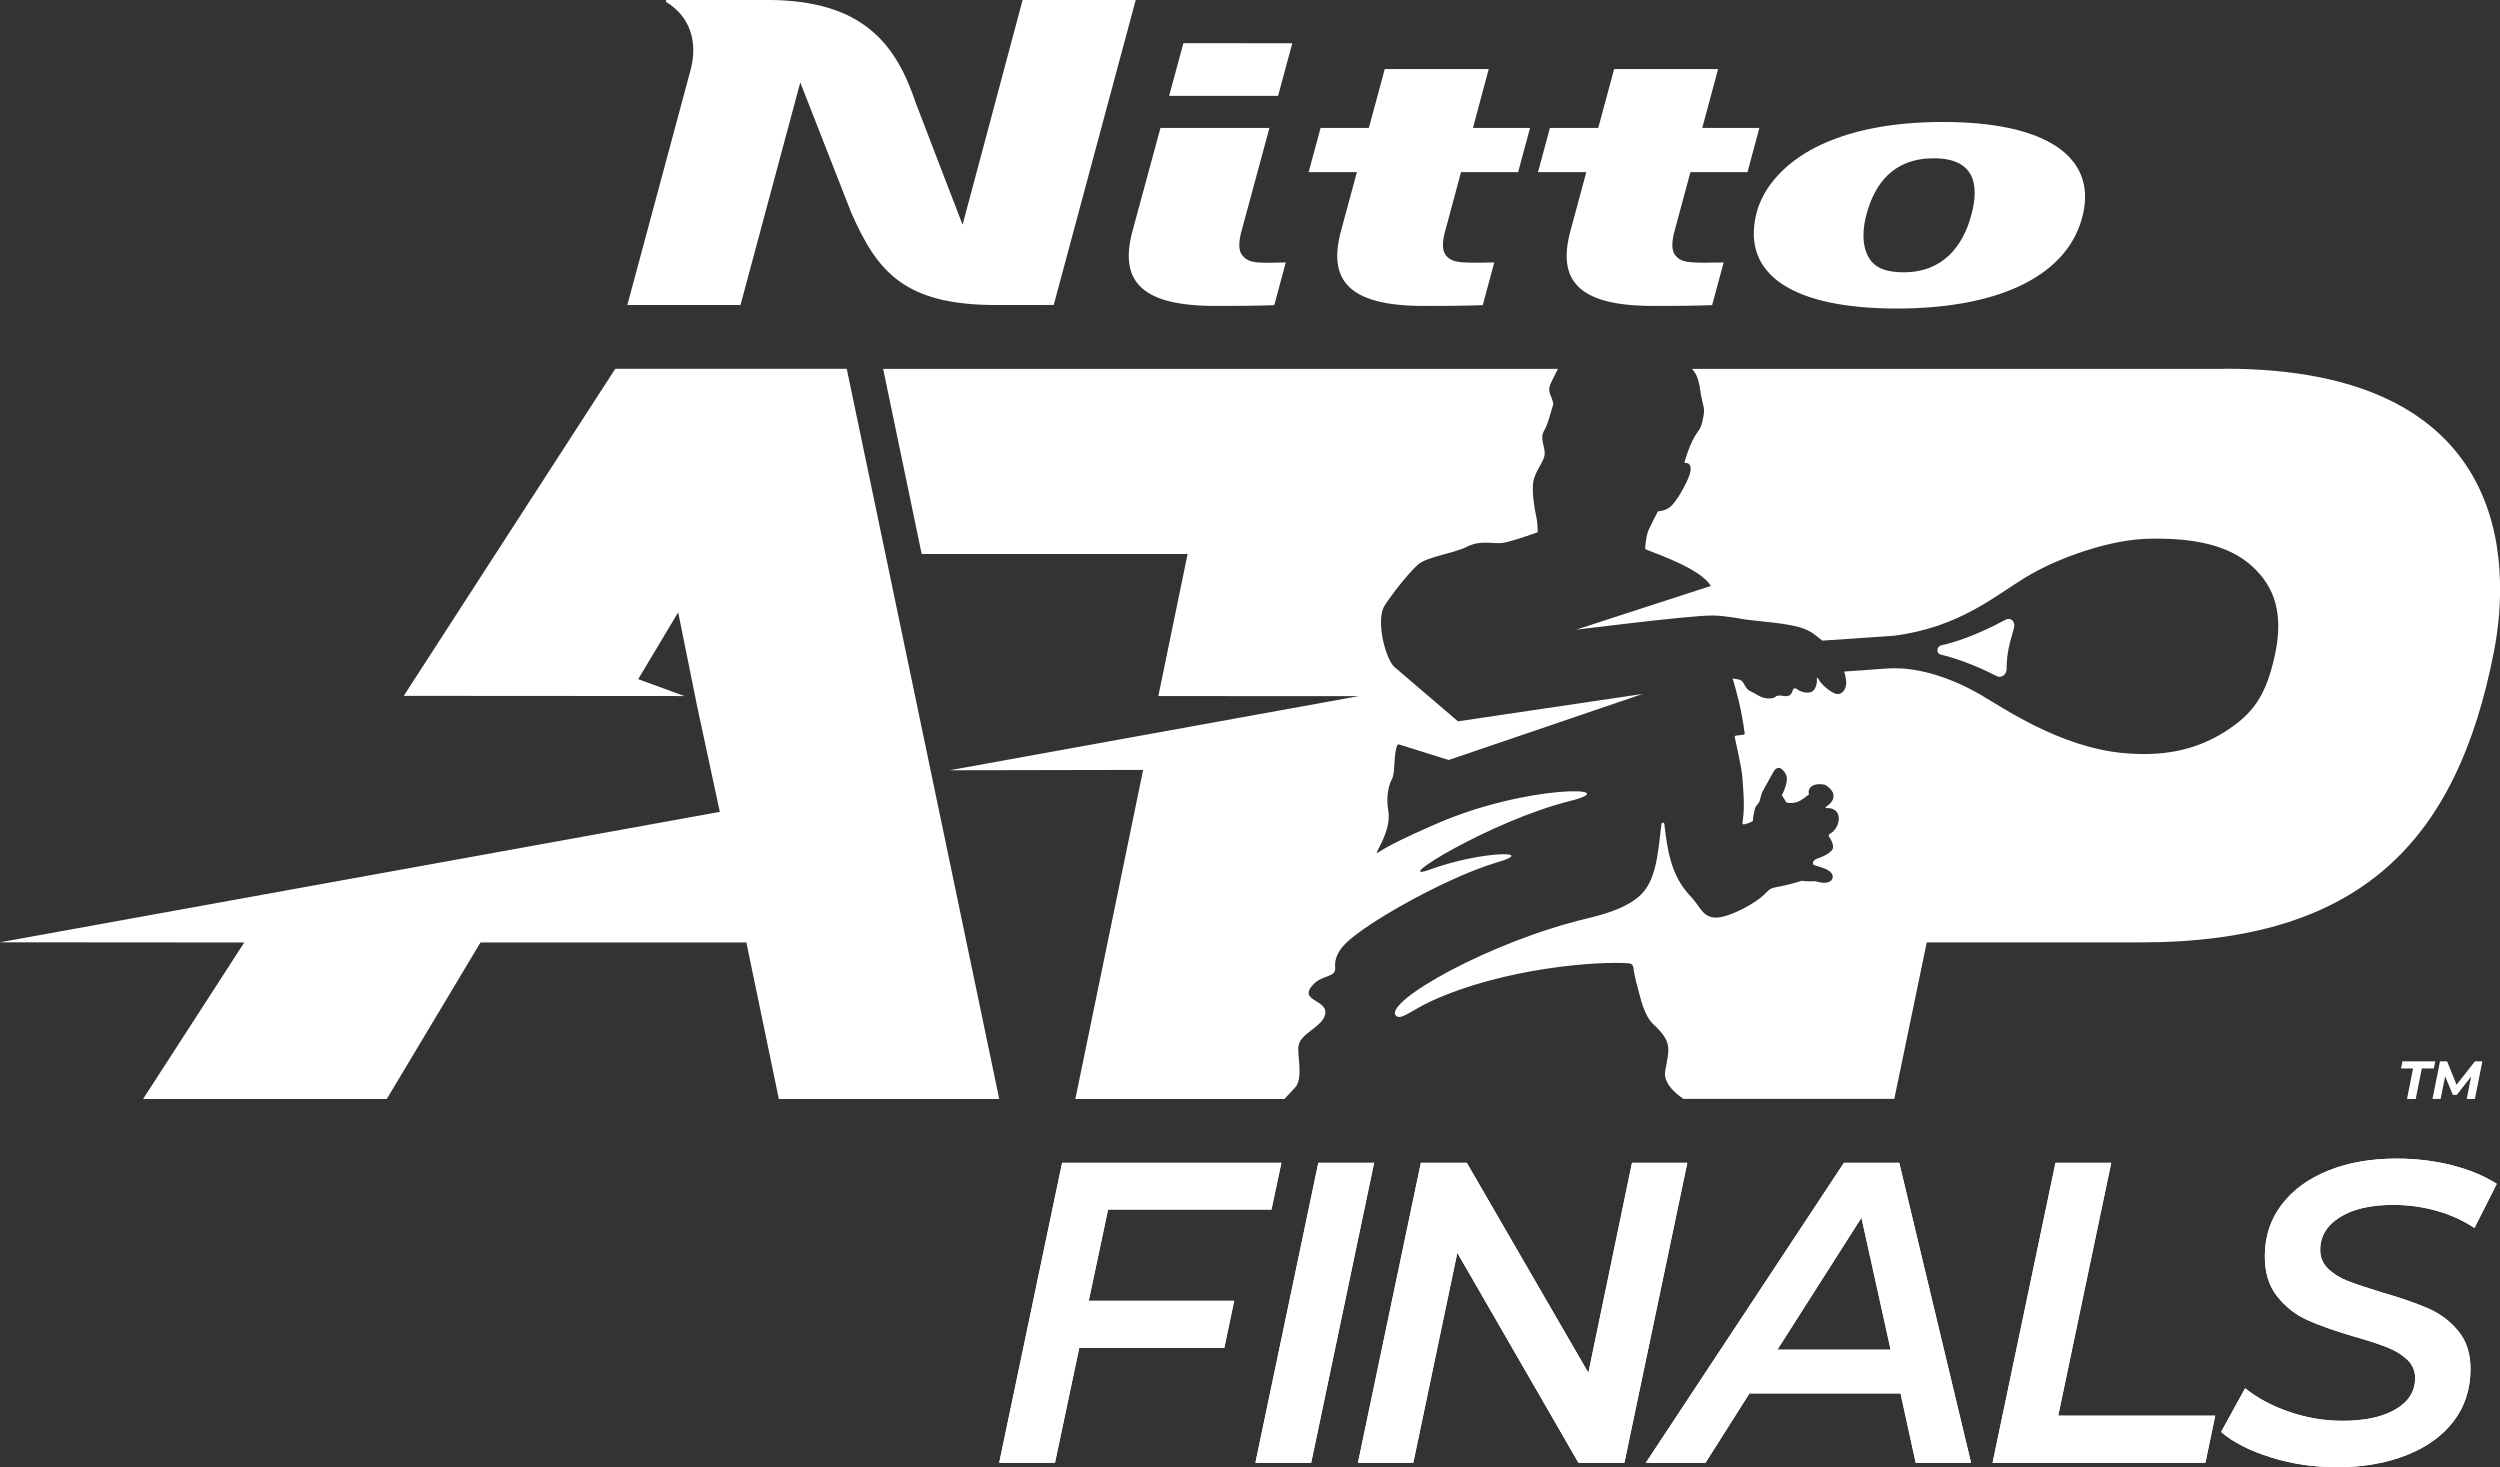
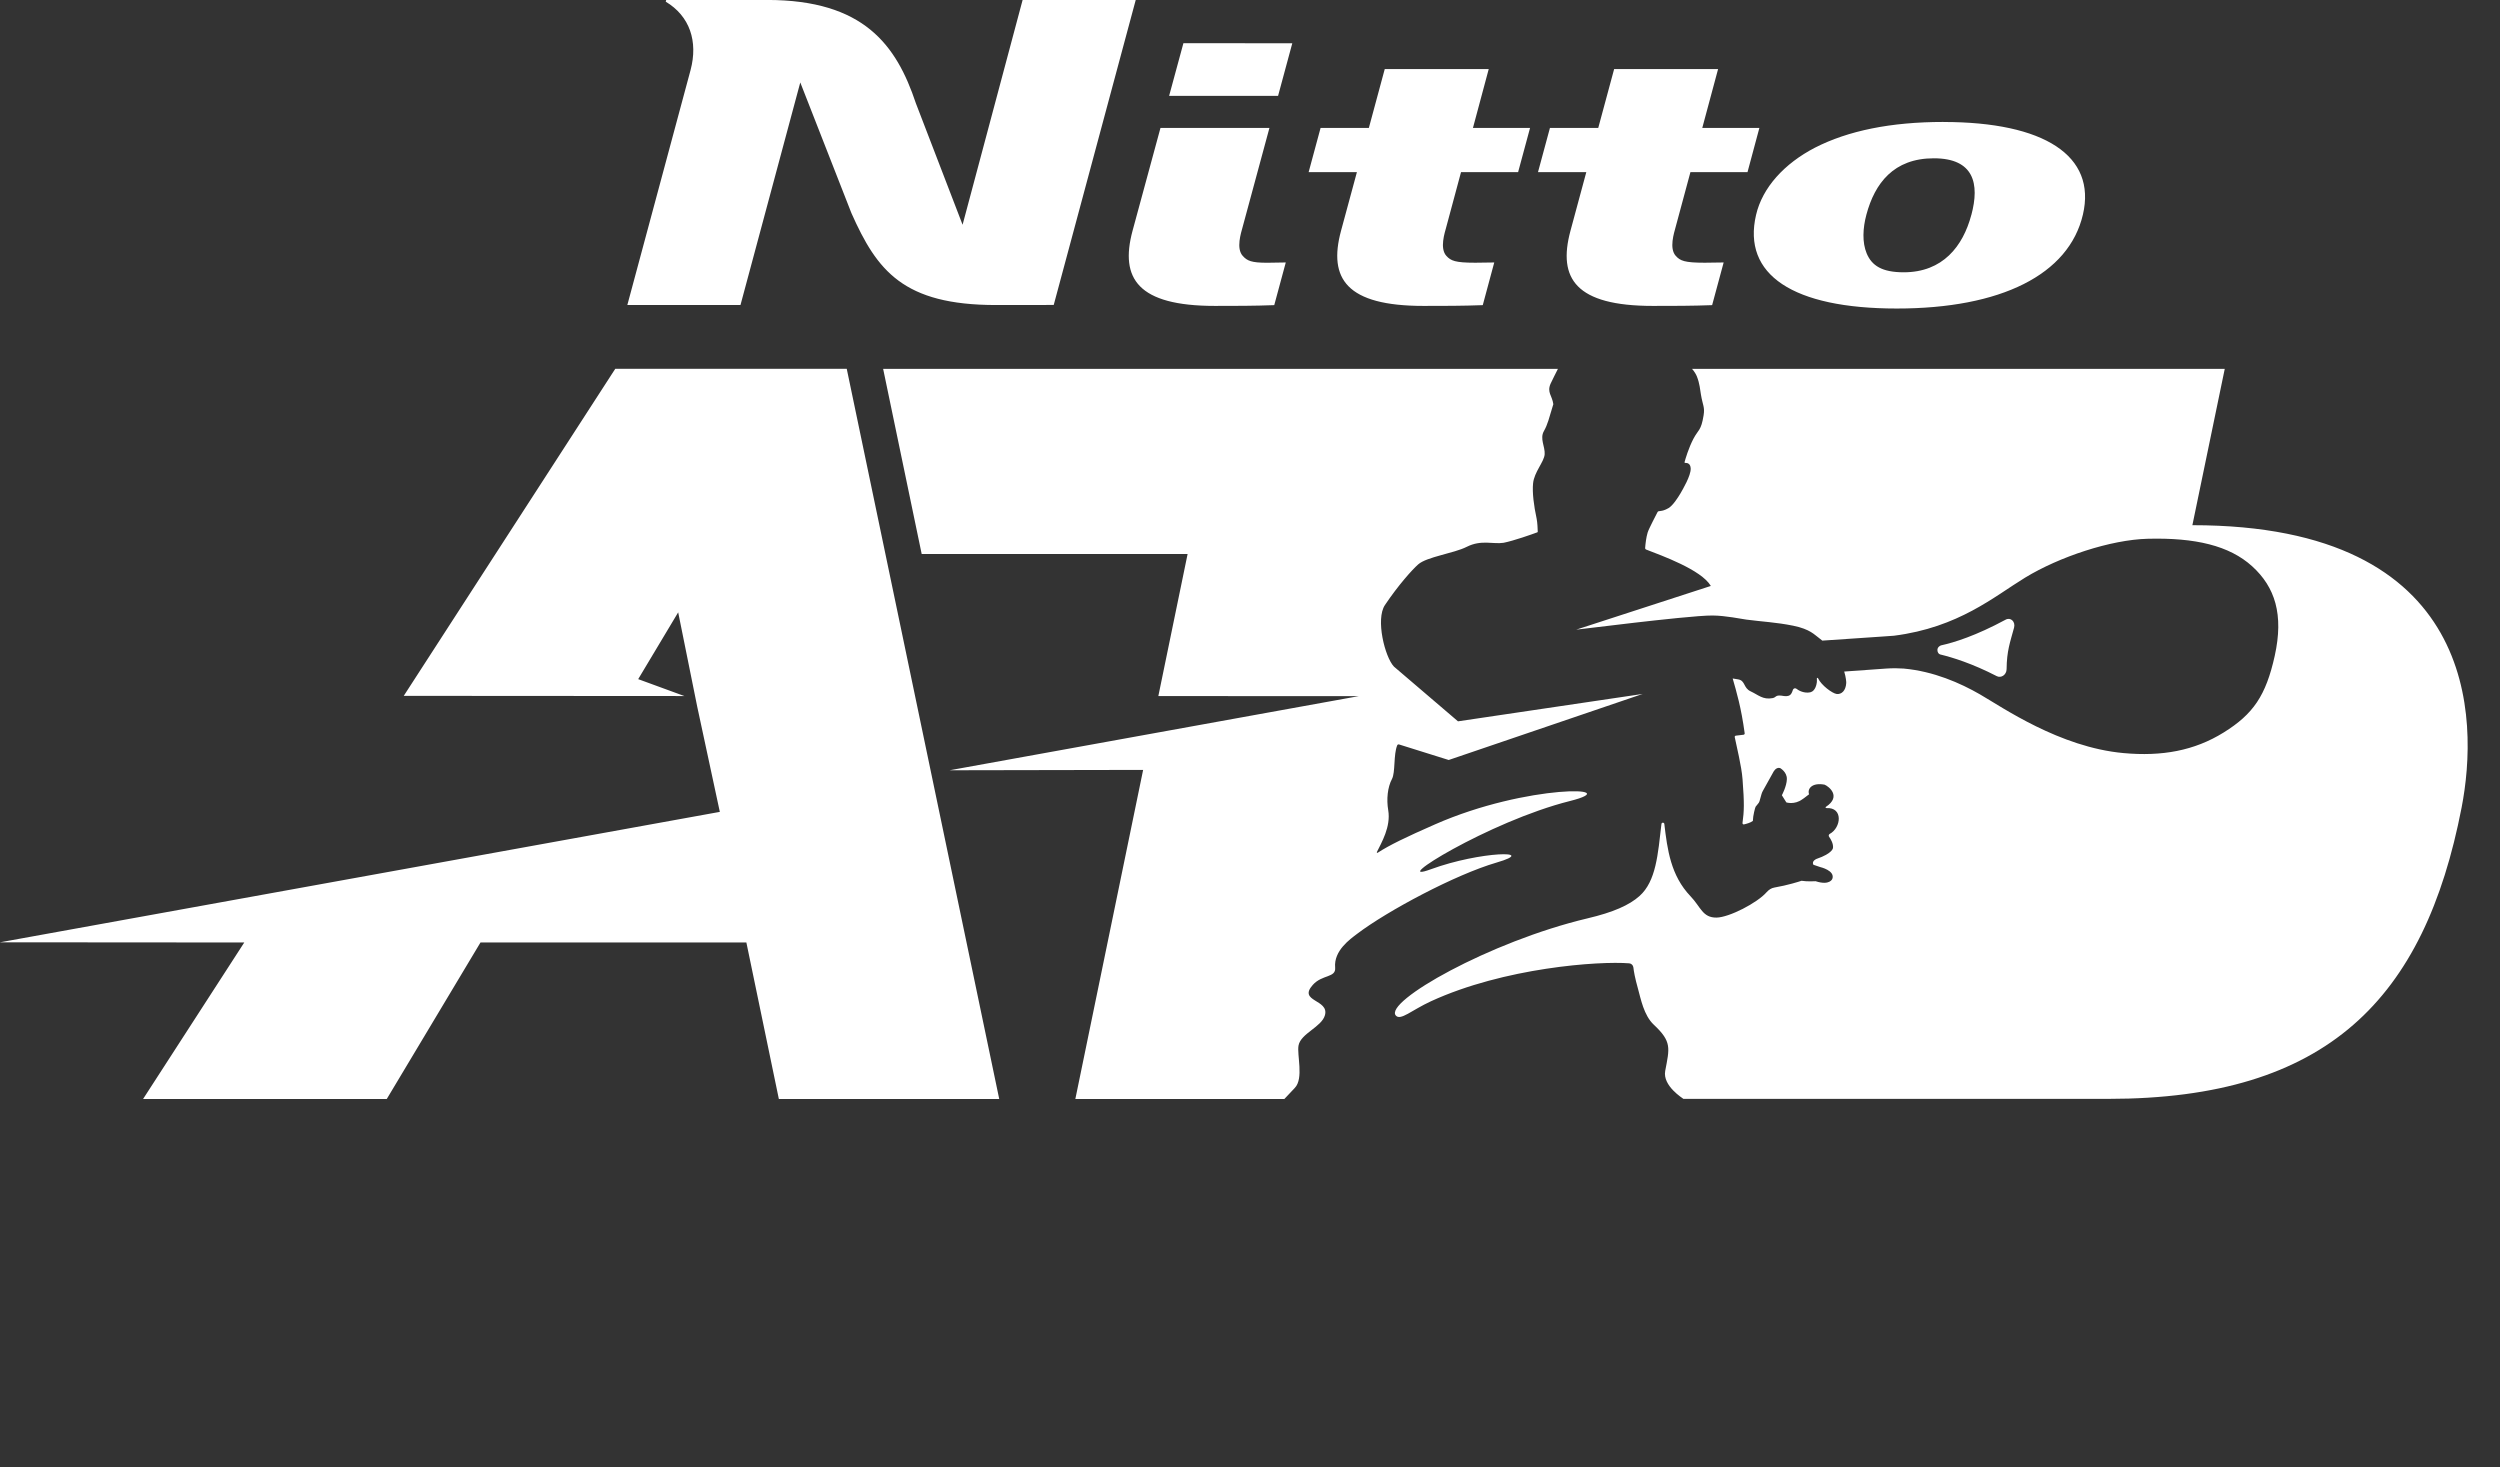
<svg xmlns="http://www.w3.org/2000/svg" id="Layer_1" viewBox="0 0 678.95 398.44">
  <rect x="0" y="0" width="678.95" height="398.44" fill="#333333" stroke="none" />
  <defs>
    <style>.cls-1{clip-path:url(#clippath-2);}.cls-2{fill:#fff;}</style>
    <clipPath id="clippath-2">
-       <path class="cls-2" d="M300.93,328.49l-5.25,24.79h39.5l-2.69,12.8h-39.39l-6.59,31.19h-15.15l17.09-81.47h59.55l-2.69,12.69h-44.4ZM358.03,315.8h15.15l-17.09,81.47h-15.15l17.09-81.47ZM458.24,315.8l-17.09,81.47h-12.47l-32.9-57.03-11.96,57.03h-15.03l17.09-81.47h12.47l33.02,57.03,11.85-57.03h15.03ZM516.14,378.42h-41.02l-11.95,18.85h-16.2l53.8-81.47h15.03l19.5,81.47h-15.03l-4.13-18.85ZM513.46,366.55l-7.93-35.84-22.83,35.84h30.76ZM558.22,315.8h15.15l-14.4,68.66h42.65l-2.68,12.8h-57.8l17.09-81.47ZM616.66,395.76c-5.73-1.78-10.22-4.07-13.45-6.87l6.52-11.87c3.39,2.72,7.43,4.87,12.12,6.46,4.68,1.59,9.47,2.39,14.37,2.39,5.98,0,10.75-1.03,14.3-3.08,3.55-2.05,5.35-4.87,5.38-8.44.02-2.02-.68-3.7-2.11-5.06-1.43-1.36-3.2-2.46-5.33-3.32-2.13-.85-5.09-1.82-8.89-2.91-5.27-1.55-9.52-3.04-12.77-4.48-3.25-1.43-6.03-3.59-8.33-6.46-2.3-2.87-3.43-6.59-3.39-11.17.05-5.28,1.59-9.89,4.62-13.85,3.03-3.96,7.23-7.02,12.61-9.19,5.38-2.17,11.57-3.26,18.56-3.26,5.28,0,10.29.6,15.01,1.8,4.73,1.2,8.79,2.89,12.19,5.06l-6.06,11.99c-3.01-2.02-6.41-3.57-10.21-4.65-3.8-1.09-7.75-1.63-11.87-1.63-6.06,0-10.87,1.11-14.42,3.32-3.56,2.21-5.35,5.14-5.39,8.79-.02,2.1.7,3.84,2.16,5.24,1.46,1.4,3.24,2.5,5.33,3.32,2.09.81,5.15,1.84,9.18,3.08,5.11,1.47,9.29,2.91,12.54,4.31,3.25,1.4,6.01,3.45,8.27,6.17,2.26,2.72,3.38,6.25,3.34,10.59-.05,5.35-1.59,10.01-4.62,13.97-3.03,3.96-7.29,7.02-12.79,9.19-5.5,2.17-11.78,3.26-18.85,3.26-6.29,0-12.3-.89-18.04-2.68Z" />
-     </clipPath>
+       </clipPath>
  </defs>
-   <path class="cls-2" d="M229.96,100.17l41.41,198.29h-59.85l-8.82-42.5h-72.21l-25.45,42.5H38.86l27.48-42.5-66.34-.05,195.49-35.42-6.14-28.58h0l-5.17-25.61-10.86,18.14,12.54,4.59-76.21-.05,57.44-88.82h62.88ZM604.2,100.17h-144.68c.73.82,1.13,1.59,1.33,2.09.77,1.98.84,3.47,1.1,4.96.49,2.9,1.07,3.32.72,5.54-.68,4.29-1.45,3.88-2.77,6.4-1.34,2.57-2.18,5.5-2.41,6.35-.03.12.06.22.19.21.47-.03,1.44.09,1.48,1.54.06,1.92-2.17,5.68-2.79,6.75-.63,1.07-2.04,3.28-3.23,3.98-2.06,1.2-2.7.51-3,1.11s-2.36,4.49-2.68,5.55c-.39,1.32-.58,2.95-.67,4.16-.01.2.09.37.28.44,4.14,1.62,14.96,5.47,17.56,9.88l-36.56,11.87c5.11-.61,10.73-1.3,15.7-1.87,6.81-.78,17.83-2.01,21.37-1.97,3.5.03,7.84.94,9.12,1.11,4.28.57,8.09.72,12.73,1.66,4.64.93,5.9,2.57,6.79,3.16.2.13,1.12.89,1.12.89,5.65-.4,14.36-.95,16.21-1.1.94-.08,2.87-.18,3.25-.23,17.59-2.24,27.23-10.66,35.63-15.78,9.29-5.66,23.25-10.29,33.25-10.55,12.92-.34,22.22,1.85,28.41,7.48,6.19,5.63,8.61,13.08,6.12,24.32-2.4,10.83-5.86,15.83-13.85,20.8-7.99,4.97-16.82,6.56-27.24,5.6-17.36-1.59-32.88-12.44-39.01-15.97-5.27-3.03-12.52-6.25-20.67-6.98-.78-.07-3.13-.14-4.78,0-.56.05-7.19.5-11.37.81.48,1.58.57,2.82.55,3.11-.12,2.12-1.3,3.14-2.6,2.98-1.18-.15-4.17-2.37-5.03-4.22-.08-.18-.35-.26-.35.03,0,.34.04.67,0,.98-.06.58-.41,2.36-1.67,2.72-1.05.3-2.67.03-3.84-.91-.34-.28-.85-.14-.99.27-.45,1.29-.72,2.06-3.16,1.58-1.67-.18-1.32.48-2.39.68-2.6.49-3.85-.88-5.92-1.84-2.06-.95-1.38-2.91-3.42-3.26-.4-.07-1.09-.2-1.47-.24,1.02,3.56,2.32,7.89,3.26,14.88.03.19-.11.38-.3.4l-2.1.25c-.2.02-.34.2-.3.39.53,2.71,1.84,7.79,2.12,11.44.51,6.65.43,8.6-.01,11.89-.03.23.17.43.39.38.66-.14,1.82-.47,2.42-.94.03-1.47.63-3.68.75-3.86.22-.3.44-.58.68-.84.17-.19.31-.41.38-.66l.54-1.92c.08-.29.2-.57.34-.83l2.87-5.16s.67-1.41,1.83-1.1c0,0,1.9,1.03,1.85,3.01-.05,1.98-1.36,4.38-1.36,4.38l1.22,1.95s2.2.72,4.34-.85c0,0,.6-.37,1.83-1.36-.53-1.44.74-3.27,4.22-2.61,1.2.51,4.61,3.22.35,6.02-.16.11-.08.36.12.34,4.64-.28,4.06,5.33.91,7.02-.28.15-.34.52-.16.77.48.67,1.18,1.89,1.06,3,0,0,.02,1.48-4.5,3.02,0,0-1.38.56-.83,1.58.55.2,1.15.41,1.86.63,0,0,4.09.93,3.29,3.19,0,0-.66,1.91-4.54.65,0,0-2.35.14-3.82-.12-.69.23-3.79,1.22-7.39,1.84-.83.14-1.51.61-2.09,1.25,0,.01-.02.02-.03.03-2.51,2.88-10.17,6.84-13.59,6.88-3.81.04-4.28-2.9-7.06-5.8-5.37-5.62-6.29-12.66-7.11-19.63-.05-.46-.73-.46-.78,0-.96,8.18-1.44,15.54-5.97,19.58-2.77,2.47-7.09,4.4-14.12,6.06-26.64,6.32-55.3,22.67-52.05,26.39,1.28,1.47,4.29-1.46,9.55-3.88,19.86-9.13,45.57-10.96,53.84-10.3.6.05,1.06.53,1.13,1.13.1.99.41,2.8,1.27,5.86.72,2.56,1.55,7.14,4.27,9.68,4.95,4.63,4.27,6.34,3.1,12.55-.76,4.06,4.8,7.44,4.94,7.59h57.28l8.81-42.5h58.14c59.43,0,85.84-27.13,95.92-79.09,4.69-24.16,4.54-76.71-73.11-76.71ZM348.81,298.46c.8-.88,1.72-1.86,2.82-2.99,2.5-2.56.54-9.06,1.03-11.56.63-3.27,6.29-5,7.17-8.21,1.2-4.36-7.42-3.61-3.3-8.22,2.57-2.88,6.33-1.88,6.07-4.71-.42-4.6,4.08-7.72,5.97-9.16,8.22-6.24,26.68-16.09,37.85-19.35,11.72-3.41-4.43-3.1-17.79,1.8-12.14,4.45,15.7-12.99,37.74-18.52,15.7-3.94-11.53-4.7-36.62,6.33-7.97,3.5-12.41,5.65-15.6,7.72-.13.09-.29-.05-.22-.19,1.24-2.54,3.85-6.89,3.08-11.38-.5-2.94-.18-6.21,1.02-8.46.96-1.8.38-6.65,1.43-9.16.08-.19.3-.28.5-.22l13.48,4.22,52.68-17.94-50.16,7.44-17.4-14.87c-2.46-2.61-5.02-12.87-2.44-16.71,3.67-5.46,7.42-9.62,9.03-11.04,2.37-2.08,9.62-2.97,13.18-4.77,3.98-2.01,7.16-.65,10.02-1.1,2.78-.56,7.68-2.29,9.15-2.84.08-.03.12-.1.12-.18,0-.54-.1-2.57-.29-3.47-.79-3.67-1.22-7.13-.98-9.63.3-3.12,3.02-5.86,3.15-7.94.13-2.08-1.37-4.21-.22-6.25,1.07-1.89,1.35-3.35,2.57-7.33-.31-2.36-1.81-3.2-.72-5.62.57-1.27,1.55-3.08,1.97-3.98h-183.26l10.47,50.28h72.22l-7.95,38.59,54.42.02-111.11,20.13,52.56-.1-18.41,89.38h56.77ZM542.26,183.62c1.2.62,2.67-.34,2.69-1.88.05-5,.95-7.29,2.03-11.29.43-1.61-.92-2.9-2.29-2.16-8.09,4.37-13.99,6.2-17.5,6.97-.39.09-1.03.55-1.03,1.27,0,.71.4,1.12.78,1.21,3.41.83,8.66,2.45,15.33,5.88Z" />
-   <path class="cls-2" d="M655.34,290.17h-3.27l.39-1.93h8.91l-.39,1.93h-3.26l-1.66,8.3h-2.37l1.65-8.3ZM674.16,288.24l-2.03,10.22h-2.22l1.2-6.08-3.9,4.99h-1.05l-2.1-5.05-1.23,6.13h-2.22l2.05-10.22h1.93l2.56,6.37,5-6.37h2.03Z" />
-   <path class="cls-2" d="M300.93,328.49l-5.25,24.79h39.5l-2.69,12.8h-39.39l-6.59,31.19h-15.15l17.09-81.47h59.55l-2.69,12.69h-44.4ZM358.03,315.8h15.15l-17.09,81.47h-15.15l17.09-81.47ZM458.24,315.8l-17.09,81.47h-12.47l-32.9-57.03-11.96,57.03h-15.03l17.09-81.47h12.47l33.02,57.03,11.85-57.03h15.03ZM516.14,378.42h-41.02l-11.95,18.85h-16.2l53.8-81.47h15.03l19.5,81.47h-15.03l-4.13-18.85ZM513.46,366.55l-7.93-35.84-22.83,35.84h30.76ZM558.22,315.8h15.15l-14.4,68.66h42.65l-2.68,12.8h-57.8l17.09-81.47ZM616.66,395.76c-5.73-1.78-10.22-4.07-13.45-6.87l6.52-11.87c3.39,2.72,7.43,4.87,12.12,6.46,4.68,1.59,9.47,2.39,14.37,2.39,5.98,0,10.75-1.03,14.3-3.08,3.55-2.05,5.35-4.87,5.38-8.44.02-2.02-.68-3.7-2.11-5.06-1.43-1.36-3.2-2.46-5.33-3.32-2.13-.85-5.09-1.82-8.89-2.91-5.27-1.55-9.52-3.04-12.77-4.48-3.25-1.43-6.03-3.59-8.33-6.46-2.3-2.87-3.43-6.59-3.39-11.17.05-5.28,1.59-9.89,4.62-13.85,3.03-3.96,7.23-7.02,12.61-9.19,5.38-2.17,11.57-3.26,18.56-3.26,5.28,0,10.29.6,15.01,1.8,4.73,1.2,8.79,2.89,12.19,5.06l-6.06,11.99c-3.01-2.02-6.41-3.57-10.21-4.65-3.8-1.09-7.75-1.63-11.87-1.63-6.06,0-10.87,1.11-14.42,3.32-3.56,2.21-5.35,5.14-5.39,8.79-.02,2.1.7,3.84,2.16,5.24,1.46,1.4,3.24,2.5,5.33,3.32,2.09.81,5.15,1.84,9.18,3.08,5.11,1.47,9.29,2.91,12.54,4.31,3.25,1.4,6.01,3.45,8.27,6.17,2.26,2.72,3.38,6.25,3.34,10.59-.05,5.35-1.59,10.01-4.62,13.97-3.03,3.96-7.29,7.02-12.79,9.19-5.5,2.17-11.78,3.26-18.85,3.26-6.29,0-12.3-.89-18.04-2.68Z" />
+   <path class="cls-2" d="M229.96,100.17l41.41,198.29h-59.85l-8.82-42.5h-72.21l-25.45,42.5H38.86l27.48-42.5-66.34-.05,195.49-35.42-6.14-28.58h0l-5.17-25.61-10.86,18.14,12.54,4.59-76.21-.05,57.44-88.82h62.88ZM604.2,100.17h-144.68c.73.82,1.13,1.59,1.33,2.09.77,1.98.84,3.47,1.1,4.96.49,2.9,1.07,3.32.72,5.54-.68,4.29-1.45,3.88-2.77,6.4-1.34,2.57-2.18,5.5-2.41,6.35-.03.12.06.22.19.21.47-.03,1.44.09,1.48,1.54.06,1.92-2.17,5.68-2.79,6.75-.63,1.07-2.04,3.28-3.23,3.98-2.06,1.2-2.7.51-3,1.11s-2.36,4.49-2.68,5.55c-.39,1.32-.58,2.95-.67,4.16-.01.2.09.37.28.44,4.14,1.62,14.96,5.47,17.56,9.88l-36.56,11.87c5.11-.61,10.73-1.3,15.7-1.87,6.81-.78,17.83-2.01,21.37-1.97,3.5.03,7.84.94,9.12,1.11,4.28.57,8.09.72,12.73,1.66,4.64.93,5.9,2.57,6.79,3.16.2.13,1.12.89,1.12.89,5.65-.4,14.36-.95,16.21-1.1.94-.08,2.87-.18,3.25-.23,17.59-2.24,27.23-10.66,35.63-15.78,9.29-5.66,23.25-10.29,33.25-10.55,12.92-.34,22.22,1.85,28.41,7.48,6.19,5.63,8.61,13.08,6.12,24.32-2.4,10.83-5.86,15.83-13.85,20.8-7.99,4.97-16.82,6.56-27.24,5.6-17.36-1.59-32.88-12.44-39.01-15.97-5.27-3.03-12.52-6.25-20.67-6.98-.78-.07-3.13-.14-4.78,0-.56.05-7.19.5-11.37.81.48,1.58.57,2.82.55,3.11-.12,2.12-1.3,3.14-2.6,2.98-1.18-.15-4.17-2.37-5.03-4.22-.08-.18-.35-.26-.35.03,0,.34.04.67,0,.98-.06.58-.41,2.36-1.67,2.72-1.05.3-2.67.03-3.84-.91-.34-.28-.85-.14-.99.27-.45,1.29-.72,2.06-3.16,1.58-1.67-.18-1.32.48-2.39.68-2.6.49-3.85-.88-5.92-1.84-2.06-.95-1.38-2.91-3.42-3.26-.4-.07-1.09-.2-1.47-.24,1.02,3.56,2.32,7.89,3.26,14.88.03.19-.11.38-.3.4l-2.1.25c-.2.02-.34.2-.3.39.53,2.71,1.84,7.79,2.12,11.44.51,6.65.43,8.6-.01,11.89-.03.23.17.43.39.38.66-.14,1.82-.47,2.42-.94.03-1.47.63-3.68.75-3.86.22-.3.44-.58.68-.84.17-.19.31-.41.38-.66l.54-1.92c.08-.29.2-.57.34-.83l2.87-5.16s.67-1.41,1.83-1.1c0,0,1.9,1.03,1.85,3.01-.05,1.98-1.36,4.38-1.36,4.38l1.22,1.95s2.2.72,4.34-.85c0,0,.6-.37,1.83-1.36-.53-1.44.74-3.27,4.22-2.61,1.2.51,4.61,3.22.35,6.02-.16.11-.08.36.12.34,4.64-.28,4.06,5.33.91,7.02-.28.15-.34.52-.16.77.48.67,1.18,1.89,1.06,3,0,0,.02,1.48-4.5,3.02,0,0-1.38.56-.83,1.58.55.2,1.15.41,1.86.63,0,0,4.09.93,3.29,3.19,0,0-.66,1.91-4.54.65,0,0-2.35.14-3.82-.12-.69.23-3.79,1.22-7.39,1.84-.83.14-1.51.61-2.09,1.25,0,.01-.02.02-.03.03-2.51,2.88-10.17,6.84-13.59,6.88-3.81.04-4.28-2.9-7.06-5.8-5.37-5.62-6.29-12.66-7.11-19.63-.05-.46-.73-.46-.78,0-.96,8.18-1.44,15.54-5.97,19.58-2.77,2.47-7.09,4.4-14.12,6.06-26.64,6.32-55.3,22.67-52.05,26.39,1.28,1.47,4.29-1.46,9.55-3.88,19.86-9.13,45.57-10.96,53.84-10.3.6.05,1.06.53,1.13,1.13.1.99.41,2.8,1.27,5.86.72,2.56,1.55,7.14,4.27,9.68,4.95,4.63,4.27,6.34,3.1,12.55-.76,4.06,4.8,7.44,4.94,7.59h57.28h58.14c59.43,0,85.84-27.13,95.92-79.09,4.69-24.16,4.54-76.71-73.11-76.71ZM348.81,298.46c.8-.88,1.72-1.86,2.82-2.99,2.5-2.56.54-9.06,1.03-11.56.63-3.27,6.29-5,7.17-8.21,1.2-4.36-7.42-3.61-3.3-8.22,2.57-2.88,6.33-1.88,6.07-4.71-.42-4.6,4.08-7.72,5.97-9.16,8.22-6.24,26.68-16.09,37.85-19.35,11.72-3.41-4.43-3.1-17.79,1.8-12.14,4.45,15.7-12.99,37.74-18.52,15.7-3.94-11.53-4.7-36.62,6.33-7.97,3.5-12.41,5.65-15.6,7.72-.13.09-.29-.05-.22-.19,1.24-2.54,3.85-6.89,3.08-11.38-.5-2.94-.18-6.21,1.02-8.46.96-1.8.38-6.65,1.43-9.16.08-.19.3-.28.5-.22l13.48,4.22,52.68-17.94-50.16,7.44-17.4-14.87c-2.46-2.61-5.02-12.87-2.44-16.71,3.67-5.46,7.42-9.62,9.03-11.04,2.37-2.08,9.62-2.97,13.18-4.77,3.98-2.01,7.16-.65,10.02-1.1,2.78-.56,7.68-2.29,9.15-2.84.08-.03.12-.1.12-.18,0-.54-.1-2.57-.29-3.47-.79-3.67-1.22-7.13-.98-9.63.3-3.12,3.02-5.86,3.15-7.94.13-2.08-1.37-4.21-.22-6.25,1.07-1.89,1.35-3.35,2.57-7.33-.31-2.36-1.81-3.2-.72-5.62.57-1.27,1.55-3.08,1.97-3.98h-183.26l10.47,50.28h72.22l-7.95,38.59,54.42.02-111.11,20.13,52.56-.1-18.41,89.38h56.77ZM542.26,183.62c1.2.62,2.67-.34,2.69-1.88.05-5,.95-7.29,2.03-11.29.43-1.61-.92-2.9-2.29-2.16-8.09,4.37-13.99,6.2-17.5,6.97-.39.09-1.03.55-1.03,1.27,0,.71.4,1.12.78,1.21,3.41.83,8.66,2.45,15.33,5.88Z" />
  <g class="cls-1">
    <rect class="cls-2" x="241.74" y="296.92" width="459.98" height="137.92" />
  </g>
  <path class="cls-2" d="M396.78,46.74h15.51l3.24-11.99h-15.51l4.29-16h-28.24l-4.32,16h-13.11l-3.24,11.99h13.11l-4.33,16c-3.46,12.91,1.48,20.34,22.41,20.34,5.3,0,10.72,0,16.1-.21l3.12-11.59-5.14.07c-5.52,0-6.63-.54-7.84-1.83-1.89-2.05-.48-6.28-.04-7.91l4-14.88ZM180.92,0l-.12.46c6.52,3.9,8.82,10.76,6.74,18.58l-17.17,63.8h30.73l16.24-60.45,13.89,35.49c6.95,15.61,14.04,24.96,39.28,24.96l15.66-.02L308.44,0h-30.72l-16.3,61.04-12.68-32.98c-5.3-15.88-14.17-28.07-40.41-28.07h-27.41ZM344.75,34.75h-29.59l-7.6,27.99c-3.45,12.91,1.46,20.34,22.39,20.34,5.31,0,10.72,0,16.11-.21l3.13-11.59-5.04.08c-4.34,0-5.43-.54-6.62-1.83-1.9-2.05-.48-6.28-.05-7.91l7.27-26.87ZM459.08,46.74h15.51l3.22-11.99h-15.51l4.3-16h-28.23l-4.32,16h-13.12l-3.24,11.99h13.12l-4.32,16c-3.46,12.91,1.45,20.34,22.39,20.34,5.31,0,10.73,0,16.1-.21l3.13-11.59-5.14.07c-5.53,0-6.65-.54-7.84-1.83-1.89-2.05-.48-6.28-.05-7.91l4.01-14.88ZM527.81,33.13c27.38,0,41.59,9.18,37.87,25.14-3.81,16.34-22.3,25.52-50.54,25.52s-42.01-9.19-38.23-25.42c1.73-7.46,7.7-13.96,16.01-18.27,8.95-4.58,20.56-6.98,34.89-6.98M535.38,58.38c2.29-8.51.7-15.39-10.2-15.39s-16.02,6.79-18.3,15.29c-1,3.73-1.16,7.56.06,10.51,1.39,3.36,4.19,5.16,10.07,5.16,10.61,0,16.1-7.07,18.36-15.57" />
  <polygon class="cls-2" points="347.1 26.03 317.51 26.03 321.39 11.73 350.96 11.75 347.1 26.03" />
</svg>